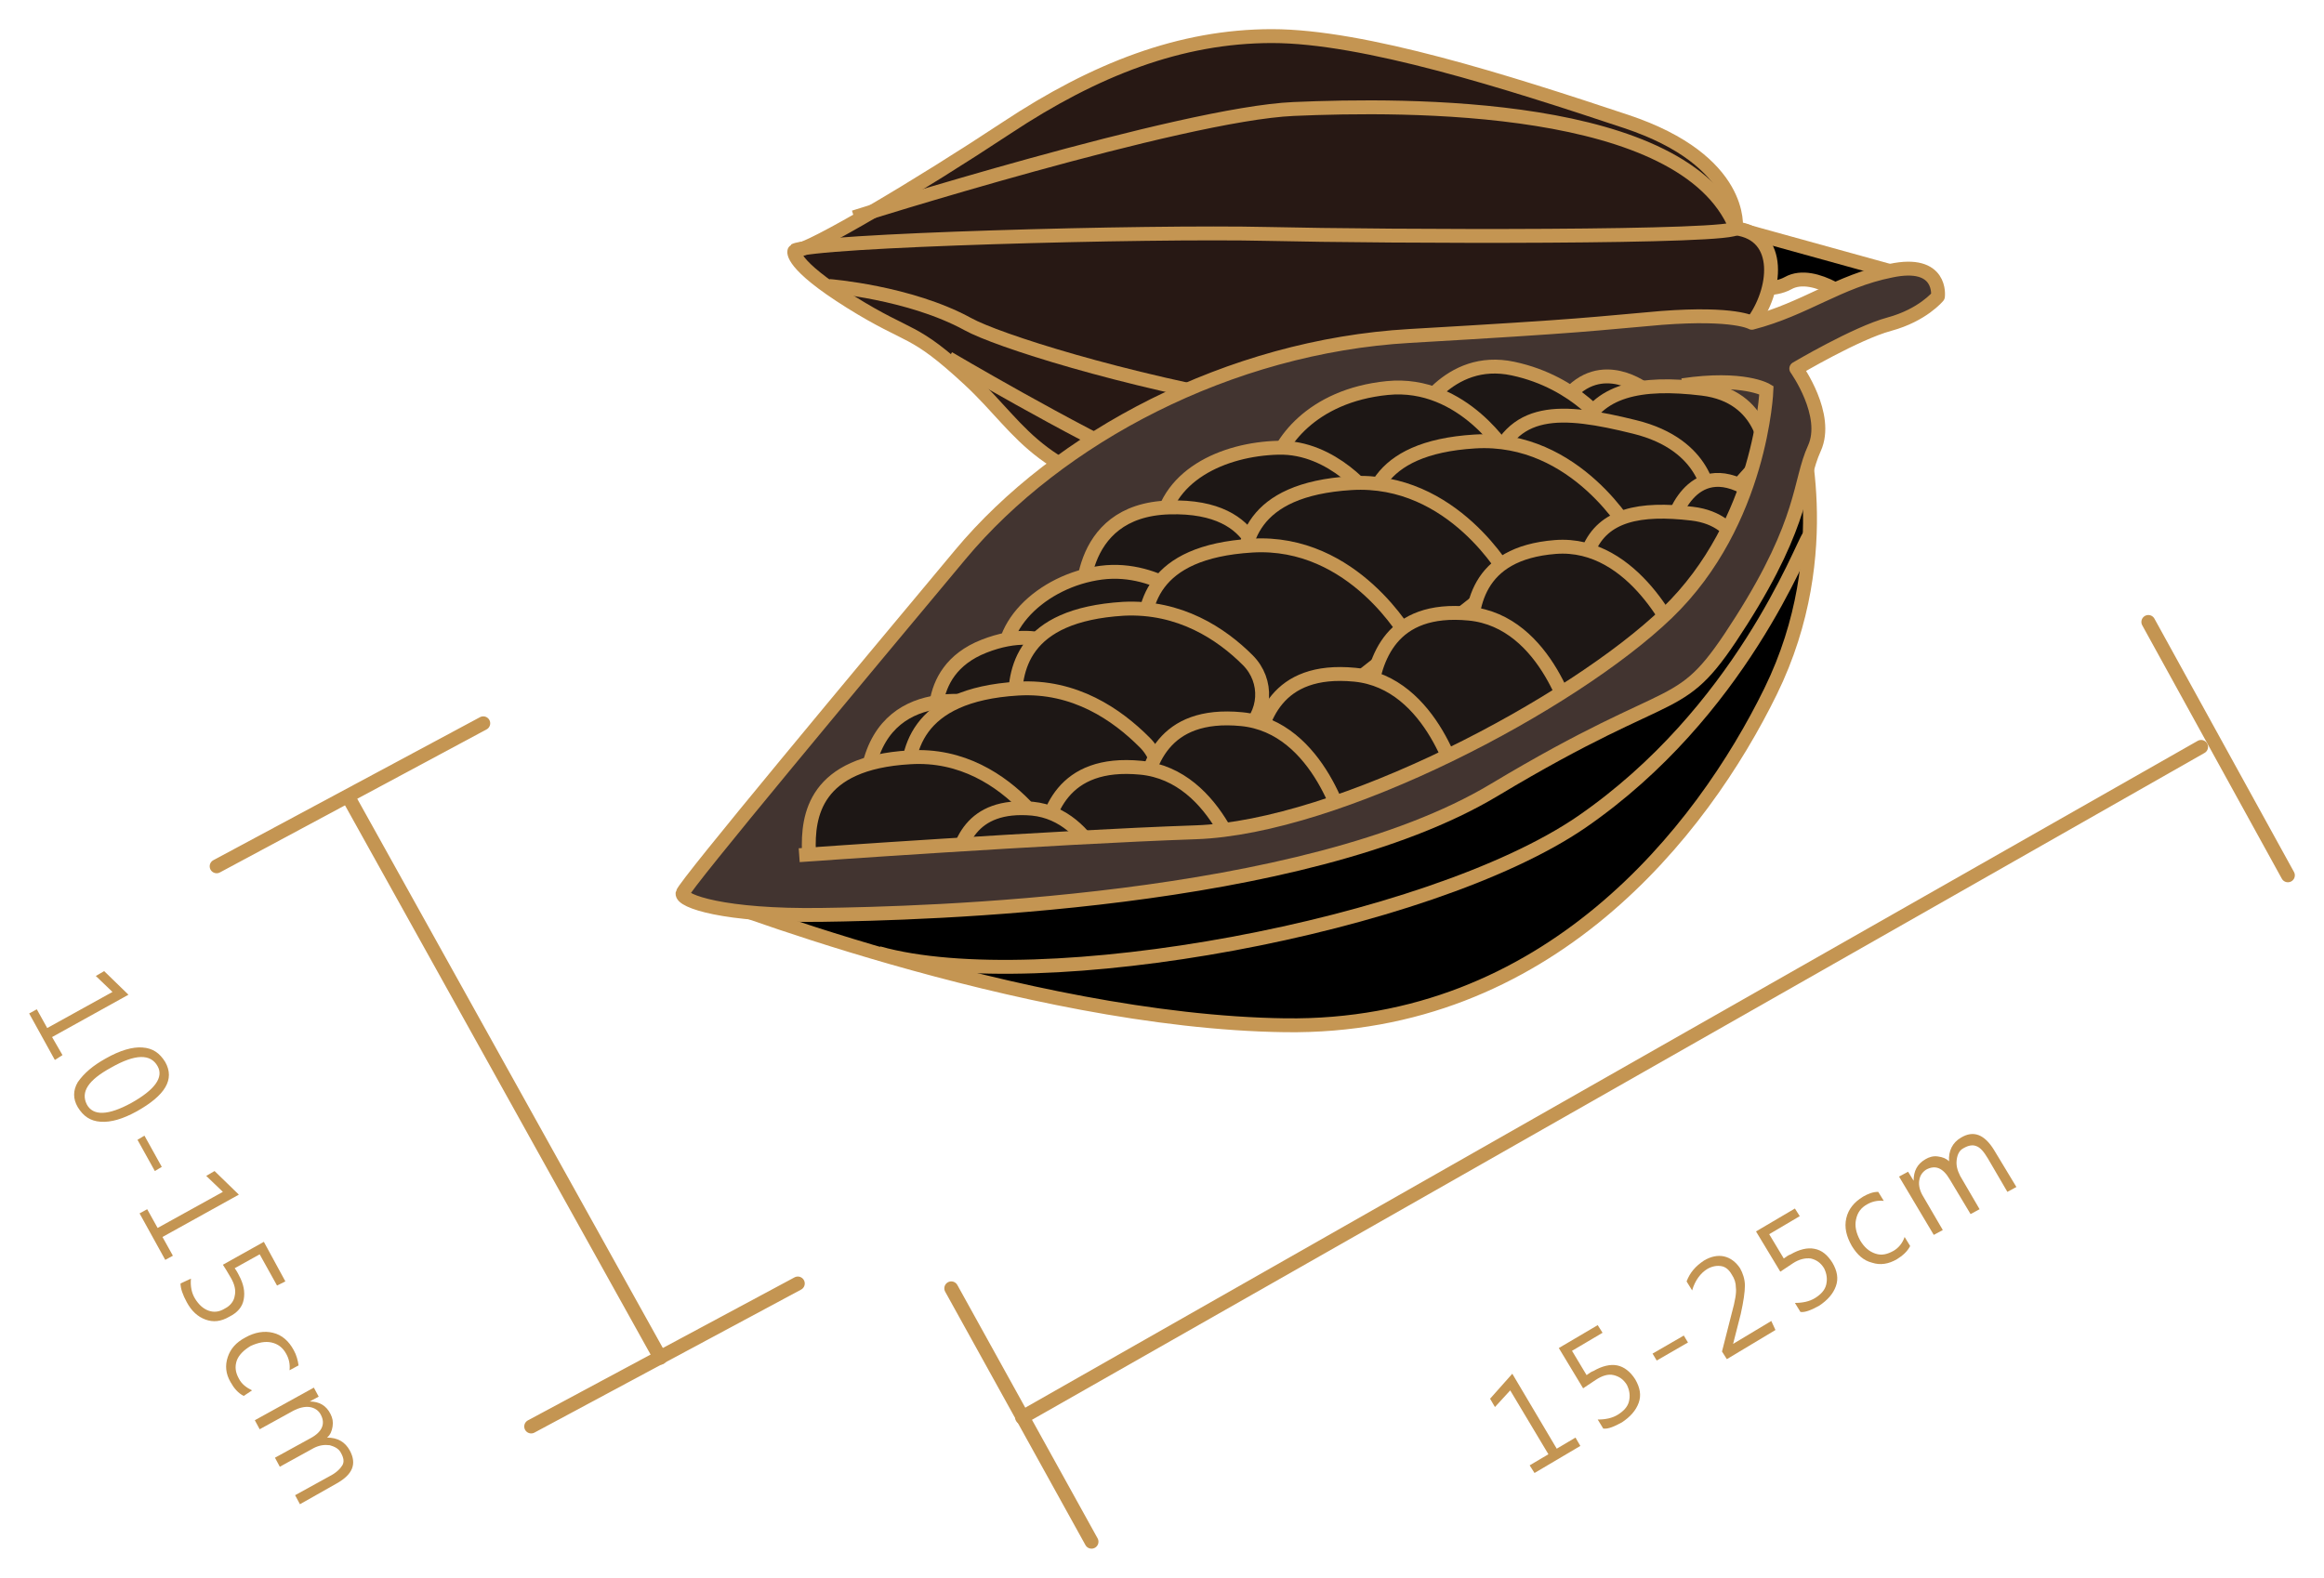
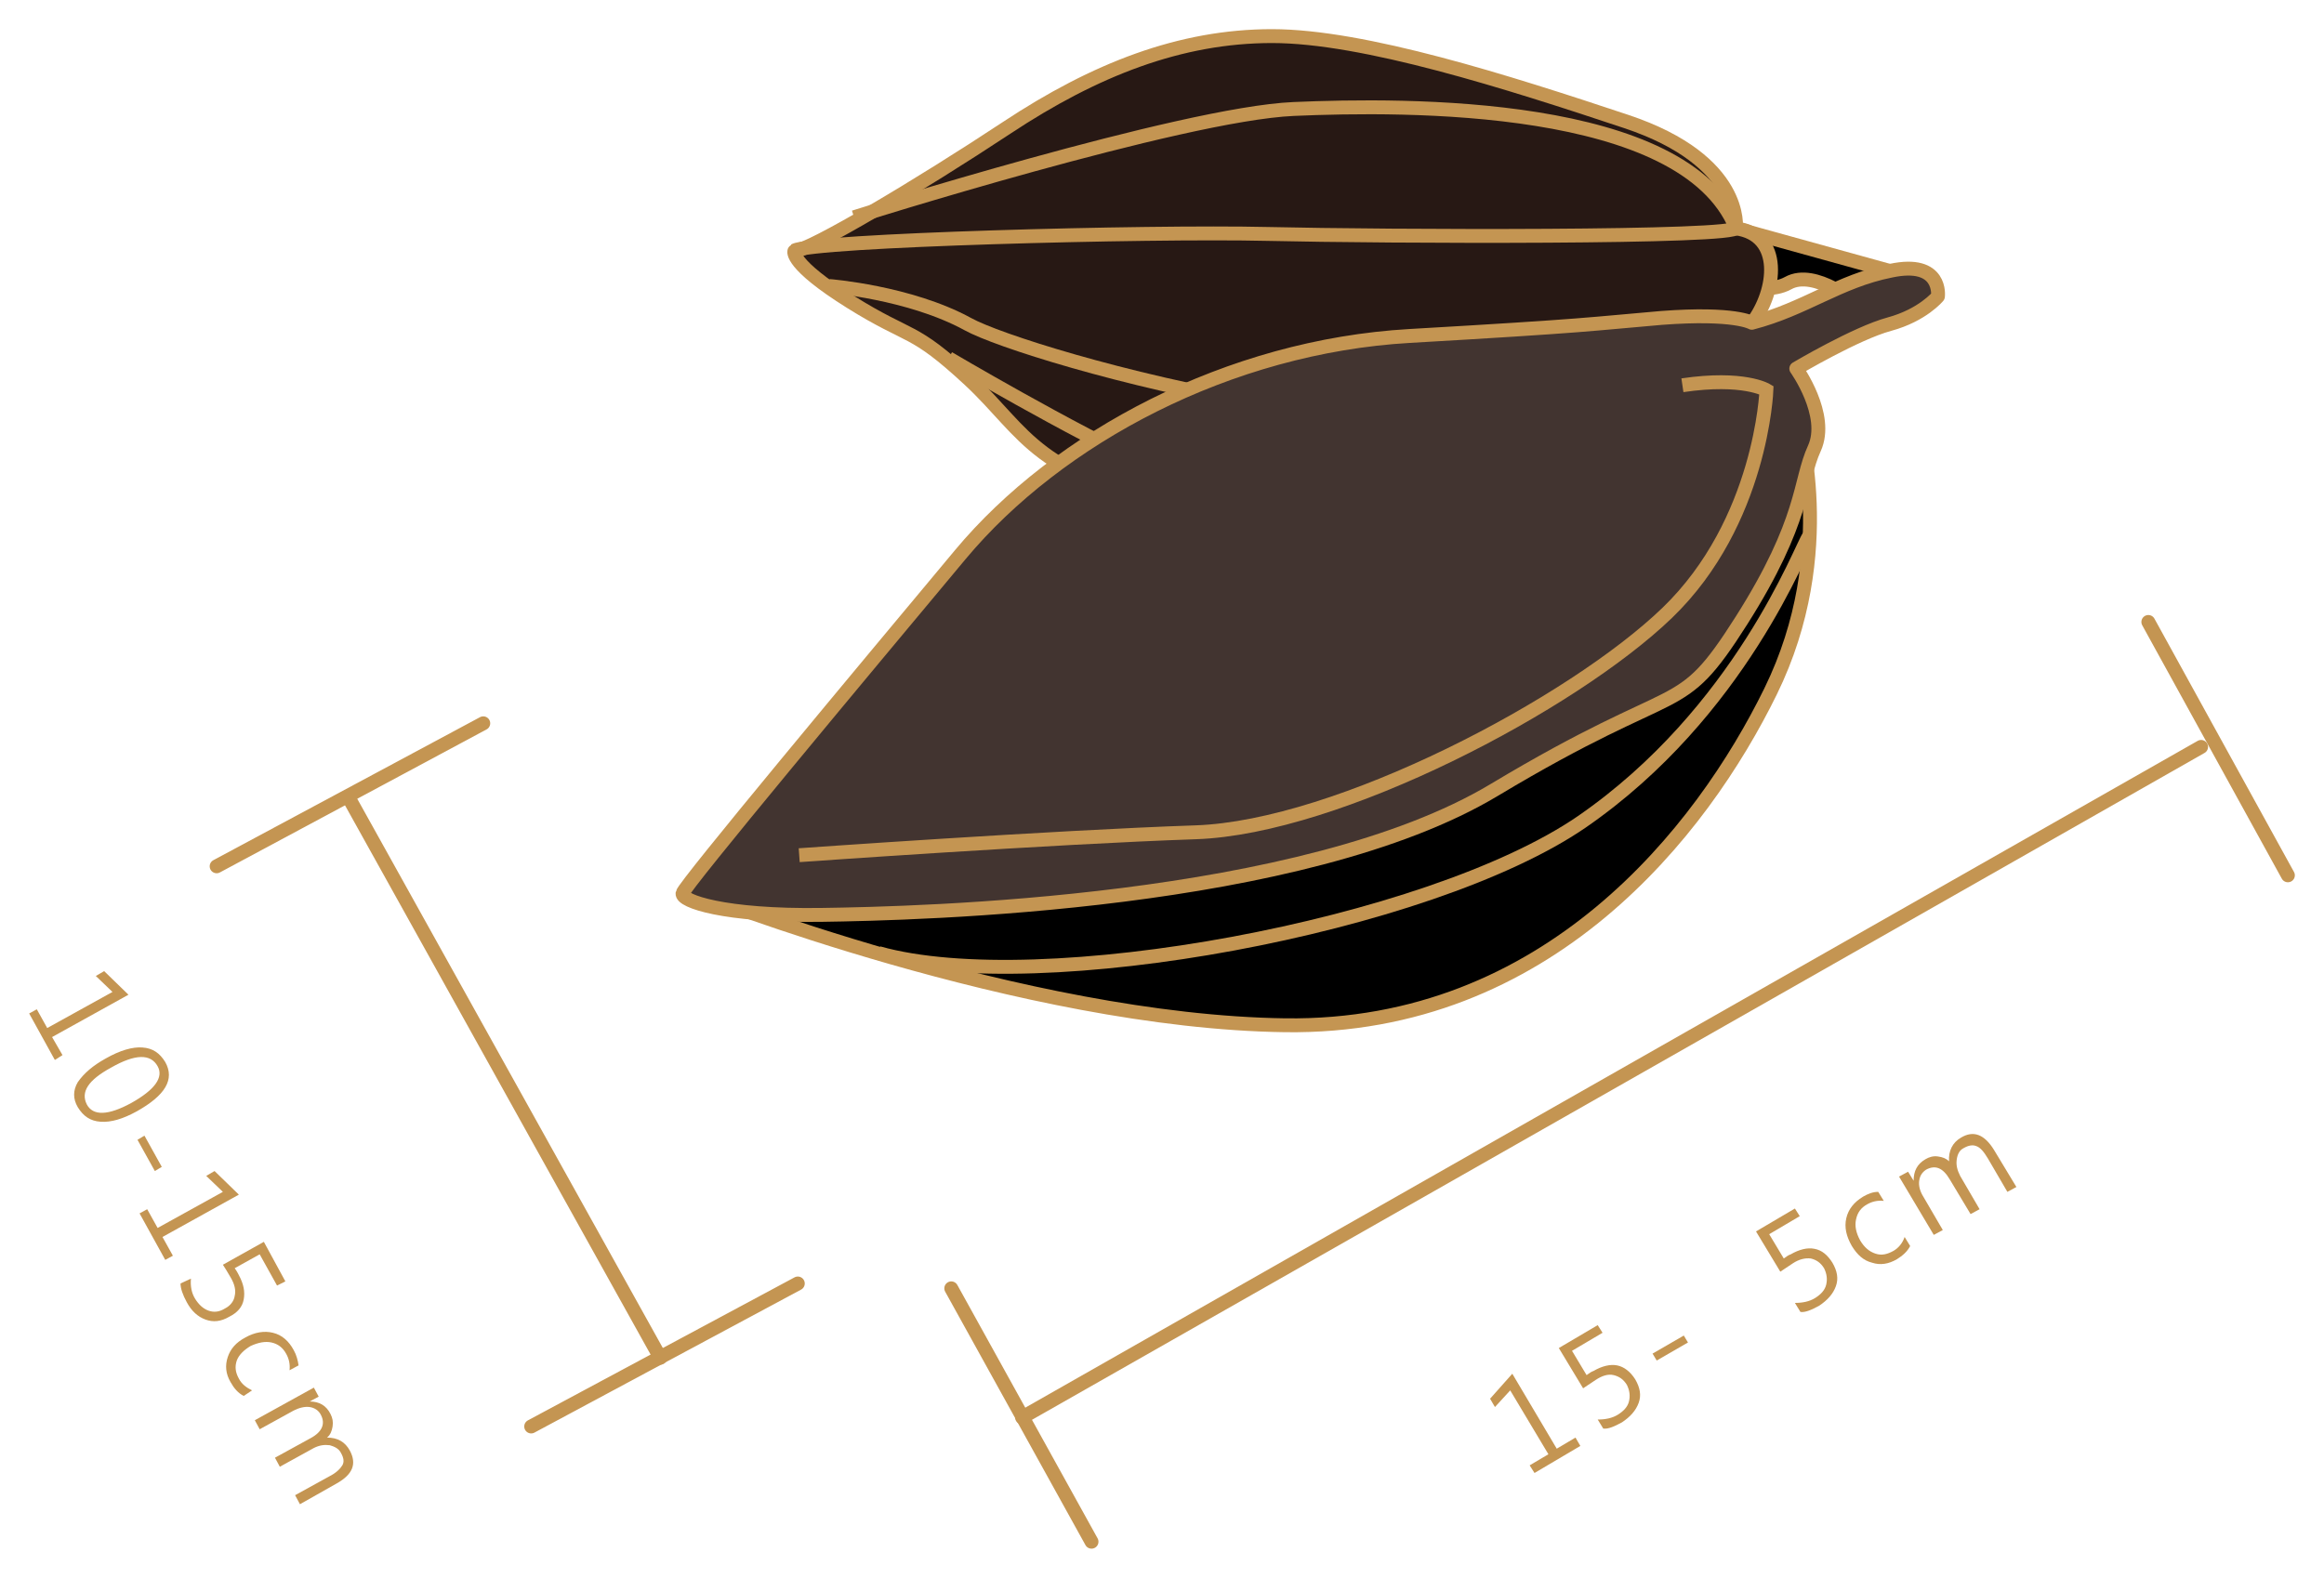
<svg xmlns="http://www.w3.org/2000/svg" xmlns:xlink="http://www.w3.org/1999/xlink" version="1.1" id="圖層_1" x="0px" y="0px" width="334.7px" height="227.3px" viewBox="0 0 334.7 227.3" style="enable-background:new 0 0 334.7 227.3;" xml:space="preserve">
  <style type="text/css">
	.st0{stroke:#C49552;stroke-width:2;stroke-miterlimit:10;}
	.st1{fill:#271814;stroke:#C49552;stroke-width:2;stroke-linecap:round;stroke-linejoin:round;stroke-miterlimit:10;}
	.st2{fill:none;stroke:#C49552;stroke-width:2;stroke-miterlimit:10;}
	.st3{stroke:#C49552;stroke-width:2;stroke-linecap:round;stroke-linejoin:round;stroke-miterlimit:10;}
	.st4{fill:#423430;stroke:#C49552;stroke-width:2;stroke-linecap:round;stroke-linejoin:round;stroke-miterlimit:10;}
	.st5{clip-path:url(#SVGID_2_);}
	.st6{fill:#1D1715;stroke:#C49552;stroke-width:2;stroke-miterlimit:10;}
	.st7{fill:none;stroke:#C49552;stroke-width:2;stroke-linecap:round;stroke-linejoin:round;stroke-miterlimit:10;}
	.st8{fill:#C49552;}
</style>
  <g>
    <g>
      <path class="st0" d="M250,32.9l22.4,6.2l-4.8,4.8c0,0-6.2-5.3-10.1-3.1c-4,2.2-11.4-1.3-11.4-1.3L250,32.9z" />
      <path class="st1" d="M250,32.9c0,0,1.3-9.7-15.8-15.4s-37.8-12.3-51-12.3c-13.2,0-25.5,4.8-38.2,13.2S116.8,36,114.4,36.2    c0,0-0.7,1.8,8.1,7.3s8.8,3.5,17.1,11.2c8.3,7.7,9.4,14.3,32.5,18.5s62.2-7.7,69.9-16.3s6.8-5.7,10.3-10.3    C255.9,41.9,256.8,33.8,250,32.9z" />
      <path class="st2" d="M123,31.3c0,0,47.2-14.9,63.3-15.6s56.2-1.1,63.7,17.1c0.6,1.5-50.3,1.3-67.5,0.9s-65.5,0.9-68.1,2.4" />
      <path class="st2" d="M119.4,41.2c0,0,11.6,0.9,20,5.5c8.3,4.6,72.1,23.1,102.6,10.1" />
      <path class="st2" d="M136.6,51.6c0,0,17.8,10.5,29,15.6c11.2,5.1,28.6,5.9,39.1,4.2" />
      <path class="st3" d="M259,60.1c-0.2,0.7,5.9,19.3-4,39.5s-32.1,48.6-69.9,48.1s-84.8-19.1-84.8-19.1l19.1-20.7L179,59.2L259,60.1z    " />
      <path class="st2" d="M260.5,77.3c-1.1,1.5-9.8,25.3-32.7,41.1c-22,15.1-78.2,25.4-101.3,18.9" />
      <path class="st4" d="M258.7,53.1c0,0,8.6-5.1,13.4-6.4c4.8-1.3,7-4,7-4s0.7-5.3-6.8-3.7c-7.5,1.5-12.3,5.5-20,7.5    c0,0-2.4-1.5-13-0.7c-10.5,0.9-10.3,1.1-36.3,2.6S152.4,63,138.3,79.9s-39.8,47.7-40,48.8c-0.2,1.1,5.9,3.3,20,3.1    s69.4-1.5,96.9-18s26.4-9.9,35.6-24.4c9.2-14.5,8.3-20,10.5-24.8S258.7,53.1,258.7,53.1z" />
      <g>
        <defs>
-           <path id="SVGID_1_" d="M115.1,123.2c0,0,36.5-2.6,57.1-3.3s54.3-18.5,67.9-31.6s14.3-32.1,14.3-32.1s-2.3,1.1-9.7-4      C222,36.7,103.2,71.2,115.1,123.2z" />
-         </defs>
+           </defs>
        <clipPath id="SVGID_2_">
          <use xlink:href="#SVGID_1_" style="overflow:visible;" />
        </clipPath>
        <g class="st5">
          <path class="st6" d="M237,56.2c0,0-6.4-5.1-11.4,1.1s1.3,10.8,2.6,10.8c0.8,0,3.6-3.9,5.8-7.3C235.6,58.3,237,56.2,237,56.2z" />
          <path class="st6" d="M203.2,61.2c0.7-1.1,5.3-10.1,14.7-8.1s13.8,8.6,13.8,8.6l-12.3,11.6c0,0-6.8,0.2-7.7-1.3      S203.2,61.2,203.2,61.2z" />
          <path class="st6" d="M217.2,65.6c0,0-6.4-10.8-17.4-9.7c-11,1.1-15.8,8.1-16.5,12.1s15.2,8.3,15.2,8.3L217.2,65.6z" />
          <path class="st6" d="M197.9,72.2c-0.4-0.7-5.9-7.9-13.8-7.7c-7.9,0.2-16.5,4-17.1,12.5s27.7,6.8,28.6,6.2S197.9,72.2,197.9,72.2      z" />
          <path class="st6" d="M181.6,83c0,0,0.7-10.3-13.2-9.9s-12.5,14.7-12.5,14.7L181.6,83z" />
          <path class="st6" d="M173.5,88c0,0-6.4-6.6-14.9-5.5s-16,8.1-13.6,15.2s33.6-0.9,33.8-1.8C179,95.1,173.5,88,173.5,88z" />
-           <path class="st6" d="M155.3,95.3c0,0-4.2-5.9-13.6-2.2c-9.4,3.7-6.6,13.4-6.6,13.4L155.3,95.3z" />
          <path class="st6" d="M142.7,101.6c0,0-14.7-4.2-17.6,9S142.7,101.6,142.7,101.6z" />
          <path class="st6" d="M254.4,65.4c0,0-0.2-8.3-9.2-9.4c-9-1.1-15.2,0.2-17.6,6.2C225.1,68,244,77,244,77L254.4,65.4z" />
          <path class="st6" d="M246.2,71.8c0,0-0.2-7.7-10.8-10.3c-10.5-2.6-17.8-3.1-20.7,6.4c-2.9,9.4,5.7,16.9,7.7,16.9      C224.5,84.7,246.2,71.8,246.2,71.8z" />
          <path class="st6" d="M240.7,75.7c0,0,2.6-10.3,11.2-5.1c8.6,5.3-5.3,11.2-5.3,11.2L240.7,75.7z" />
          <path class="st6" d="M235,77c0,0-7.9-14.3-22.6-13.4c-14.7,0.9-15.8,8.8-15.6,14.3c0.2,5.5,19.3,11.4,21.3,11.4S235,77,235,77z" />
          <path class="st6" d="M217.2,83c0,0-7.9-14.3-22.6-13.4c-14.7,0.9-15.8,8.8-15.6,14.3c0.2,5.5,19.3,11.4,21.3,11.4      C202.3,95.3,217.2,83,217.2,83z" />
          <path class="st6" d="M202.9,92c0,0-7.9-14.3-22.6-13.4s-15.8,8.8-15.6,14.3c0.2,5.5,19.3,11.4,21.3,11.4      C188,104.3,202.9,92,202.9,92z" />
          <path class="st6" d="M179.1,105.5c3.3-2.6,3.6-7.4,0.6-10.4c-3.8-3.8-9.8-7.8-17.9-7.4c-14.7,0.9-15.8,8.8-15.6,14.3      c0.2,5.5,19.3,11.4,21.3,11.4C168.8,113.5,174.6,109.1,179.1,105.5z" />
          <path class="st6" d="M164.2,117.7c3.3-2.7,3.7-7.8,0.6-10.8c-3.9-3.9-10-8.2-18.2-7.7c-15,0.9-16.2,9.2-15.9,14.9      c0.2,5.7,19.7,11.9,21.8,11.9C153.6,126,159.6,121.4,164.2,117.7z" />
          <path class="st6" d="M147.1,126c3-2.5,3.3-7.1,0.6-9.9c-3.5-3.6-9.1-7.5-16.7-7c-13.7,0.8-14.7,8.4-14.5,13.6      c0.2,5.2,18,10.9,19.9,10.9C137.4,133.6,142.9,129.4,147.1,126z" />
          <path class="st6" d="M251.5,82c0,0-0.2-7.1-7.8-8c-7.6-0.9-12.8,0.2-14.9,5.2s13.9,12.6,13.9,12.6L251.5,82z" />
          <path class="st6" d="M241.6,92.2c0,0-6.1-14.3-17.6-13.4s-12.3,8.8-12.1,14.3c0.2,5.5,15,11.4,16.5,11.4      C230,104.5,241.6,92.2,241.6,92.2z" />
          <path class="st6" d="M226.6,104.6c0,0-3.6-15.1-15-16.2c-11.4-1.1-13.6,6.6-14.3,12c-0.8,5.4,12.9,13.8,14.4,14.1      C213.1,114.8,226.6,104.6,226.6,104.6z" />
-           <path class="st6" d="M210.1,113.4c0,0-3.6-15.1-15-16.2c-11.4-1.1-13.6,6.6-14.3,12c-0.8,5.4,12.9,13.8,14.4,14.1      C196.6,123.5,210.1,113.4,210.1,113.4z" />
          <path class="st6" d="M193.8,119.8c0,0-3.6-15.1-15-16.2s-13.6,6.6-14.3,12c-0.8,5.4,12.9,13.8,14.4,14.1      C180.3,129.9,193.8,119.8,193.8,119.8z" />
          <path class="st6" d="M179.3,126.8c0,0-3.6-15.1-15-16.2c-11.4-1.1-13.6,6.6-14.3,12c-0.8,5.4,12.9,13.8,14.4,14.1      C165.8,136.9,179.3,126.8,179.3,126.8z" />
-           <path class="st6" d="M160.6,129.3c0,0-2.9-11.9-11.9-12.8c-9-0.8-10.7,5.2-11.3,9.5c-0.6,4.3,10.1,10.9,11.3,11.1      S160.6,129.3,160.6,129.3z" />
        </g>
      </g>
      <path class="st2" d="M115.1,123.2c0,0,36.5-2.6,57.1-3.3s54.3-18.5,67.9-31.6s14.3-32.1,14.3-32.1s-3.3-2-12.1-0.7" />
    </g>
    <line class="st7" x1="137" y1="185.6" x2="157.2" y2="222.1" />
    <line class="st7" x1="309.4" y1="89.6" x2="329.5" y2="126.1" />
    <line class="st7" x1="317" y1="107.6" x2="147.2" y2="204.2" />
    <g>
      <g>
        <path class="st8" d="M227.6,208.3l-6.6,3.9l-0.7-1.1l2.7-1.6l-5.5-9.2l-2.2,2.4l-0.7-1.2l3.2-3.6l6.4,10.8l2.7-1.6L227.6,208.3z" />
        <path class="st8" d="M230.1,204.5c1.1,0,2.1-0.2,2.9-0.7c0.8-0.5,1.4-1.1,1.6-1.9c0.2-0.8,0.1-1.6-0.3-2.4     c-0.5-0.8-1.1-1.2-1.9-1.4s-1.7,0.1-2.6,0.7c-0.3,0.2-0.9,0.6-1.8,1.2l-3.5-5.8l5.6-3.3l0.7,1.1l-4.4,2.6l2.1,3.5     c0.4-0.3,0.7-0.5,1-0.6c1.2-0.7,2.4-1,3.4-0.8s1.9,0.9,2.6,2c0.7,1.2,0.9,2.3,0.5,3.4c-0.4,1.1-1.2,2-2.4,2.8     c-1.1,0.6-2,1-2.7,0.9L230.1,204.5z" />
        <path class="st8" d="M243.1,193.4l-4.5,2.6l-0.6-1l4.5-2.6L243.1,193.4z" />
-         <path class="st8" d="M255.7,191.6l-7,4.2l-0.7-1.1l1.4-5.5c0.5-1.8,0.7-3,0.6-3.7c0-0.7-0.2-1.3-0.6-1.9     c-0.4-0.7-0.9-1.1-1.5-1.2c-0.6-0.1-1.3,0-2,0.4c-1,0.6-1.8,1.7-2.2,3.1l-0.8-1.3c0.5-1.3,1.3-2.2,2.5-3c1-0.6,2-0.8,2.9-0.6     c0.9,0.2,1.7,0.8,2.3,1.7c0.4,0.7,0.7,1.6,0.7,2.5s-0.2,2.3-0.6,4.1l-1.1,4.3l0,0l5.5-3.3L255.7,191.6z" />
        <path class="st8" d="M258.5,187.7c1.1,0,2.1-0.2,2.9-0.7c0.8-0.5,1.4-1.1,1.6-1.9c0.2-0.8,0.1-1.6-0.3-2.4     c-0.5-0.8-1.1-1.2-1.9-1.4c-0.8-0.1-1.7,0.1-2.6,0.7c-0.3,0.2-0.9,0.6-1.8,1.2l-3.5-5.8l5.6-3.3l0.7,1.1l-4.4,2.6l2.1,3.5     c0.4-0.3,0.7-0.5,1-0.6c1.2-0.7,2.4-1,3.4-0.8c1.1,0.2,1.9,0.9,2.6,2c0.7,1.2,0.9,2.3,0.5,3.4c-0.4,1.1-1.2,2-2.4,2.8     c-1.1,0.6-2,1-2.7,0.9L258.5,187.7z" />
        <path class="st8" d="M275.1,179.5c-0.4,0.8-1.1,1.4-1.9,1.9c-1.2,0.7-2.4,0.9-3.6,0.5c-1.2-0.3-2.1-1.1-2.9-2.4     c-0.8-1.4-1.1-2.7-0.8-4c0.3-1.3,1.1-2.3,2.4-3.1c0.7-0.4,1.4-0.7,2.2-0.7l0.8,1.3c-0.9-0.1-1.7,0.1-2.4,0.5     c-0.9,0.5-1.4,1.2-1.6,2.2c-0.2,0.9,0,1.9,0.6,3c0.6,1,1.3,1.6,2.2,1.9s1.7,0.1,2.6-0.4c0.7-0.4,1.3-1.1,1.6-2L275.1,179.5z" />
        <path class="st8" d="M290.4,171l-1.3,0.7l-2.8-4.8c-0.6-1-1.1-1.6-1.7-1.8c-0.5-0.2-1.1-0.1-1.8,0.3c-0.6,0.3-0.9,0.9-1,1.7     c-0.1,0.8,0.1,1.5,0.5,2.3l2.8,4.8l-1.3,0.7l-3-5c-1-1.7-2.1-2.1-3.4-1.4c-0.6,0.4-0.9,0.9-1,1.6c-0.1,0.7,0.1,1.5,0.6,2.3     l2.8,4.8l-1.3,0.7l-5-8.4l1.3-0.7l0.8,1.3l0,0c0-1.4,0.5-2.4,1.7-3.1c0.5-0.3,1.1-0.5,1.8-0.4s1.2,0.3,1.6,0.7     c-0.1-1.5,0.5-2.7,1.7-3.4c1.8-1.1,3.4-0.5,4.8,1.8L290.4,171z" />
      </g>
    </g>
    <line class="st7" x1="114.9" y1="184.9" x2="76.5" y2="205.5" />
    <line class="st7" x1="69.6" y1="104.2" x2="31.2" y2="124.8" />
    <line class="st7" x1="50.6" y1="115.6" x2="95.1" y2="195.6" />
    <g>
      <g>
        <path class="st8" d="M7.9,152.7L4.2,146l1.1-0.6l1.5,2.7l9.4-5.2l-2.4-2.3l1.2-0.7l3.5,3.4l-11,6.1L9,152L7.9,152.7z" />
        <path class="st8" d="M15.2,152.5c2.1-1.2,3.9-1.7,5.3-1.6c1.5,0.1,2.5,0.8,3.3,2.1c1.4,2.5,0,4.8-4.1,7.1c-2,1.1-3.7,1.6-5.2,1.5     c-1.5-0.1-2.5-0.8-3.3-2.1c-0.7-1.2-0.7-2.4,0-3.6C12.1,154.6,13.4,153.5,15.2,152.5z M16,153.8c-3.3,1.8-4.4,3.5-3.5,5.3     c0.9,1.7,3.1,1.6,6.4-0.2c3.4-1.9,4.7-3.7,3.8-5.3C21.7,151.8,19.5,151.8,16,153.8z" />
        <path class="st8" d="M22.3,168.7l-2.5-4.5l1-0.6l2.5,4.5L22.3,168.7z" />
        <path class="st8" d="M23.8,181.5l-3.7-6.7l1.1-0.6l1.5,2.7l9.4-5.2l-2.4-2.3l1.2-0.7l3.5,3.4l-11,6.1l1.5,2.7L23.8,181.5z" />
        <path class="st8" d="M27.5,184.2c-0.1,1.1,0.1,2.1,0.6,2.9c0.5,0.8,1.1,1.4,1.9,1.7c0.8,0.3,1.6,0.2,2.4-0.3     c0.8-0.4,1.3-1.1,1.4-1.8c0.2-0.8,0-1.7-0.6-2.7c-0.2-0.3-0.5-0.9-1.1-1.8l5.9-3.3l3.1,5.7l-1.2,0.6l-2.5-4.5l-3.6,2     c0.3,0.4,0.5,0.8,0.6,1c0.7,1.3,0.9,2.4,0.7,3.5s-0.9,1.9-2.1,2.5c-1.2,0.7-2.3,0.8-3.4,0.4c-1.1-0.4-2-1.2-2.7-2.5     c-0.6-1.1-0.9-2-0.9-2.7L27.5,184.2z" />
        <path class="st8" d="M35.1,201.1c-0.8-0.4-1.4-1.1-1.9-2c-0.7-1.2-0.8-2.4-0.4-3.6c0.4-1.2,1.2-2.1,2.5-2.8c1.4-0.8,2.8-1,4-0.7     c1.3,0.3,2.3,1.2,3,2.5c0.4,0.7,0.6,1.5,0.7,2.2l-1.3,0.7c0.1-0.9-0.1-1.7-0.5-2.4c-0.5-0.9-1.2-1.4-2.1-1.6     c-0.9-0.2-1.9,0-3,0.5c-1,0.6-1.7,1.3-2,2.1c-0.3,0.9-0.2,1.7,0.3,2.6c0.4,0.8,1.1,1.3,1.9,1.7L35.1,201.1z" />
        <path class="st8" d="M43.2,216.7l-0.7-1.3l4.9-2.7c1-0.5,1.6-1.1,1.9-1.6c0.3-0.5,0.2-1.1-0.2-1.8c-0.3-0.6-0.9-0.9-1.6-1.1     c-0.8-0.1-1.5,0-2.3,0.4l-4.9,2.7l-0.7-1.3l5.1-2.8c1.7-0.9,2.2-2.1,1.5-3.4c-0.3-0.6-0.9-1-1.6-1.1c-0.7-0.1-1.5,0.1-2.3,0.5     l-4.9,2.7l-0.7-1.3l8.5-4.7l0.7,1.3l-1.3,0.7l0,0c1.4,0,2.4,0.6,3,1.8c0.3,0.6,0.4,1.1,0.3,1.8c-0.1,0.6-0.3,1.2-0.8,1.6     c1.5,0,2.6,0.6,3.3,1.9c1,1.9,0.4,3.4-1.9,4.7L43.2,216.7z" />
      </g>
    </g>
  </g>
</svg>